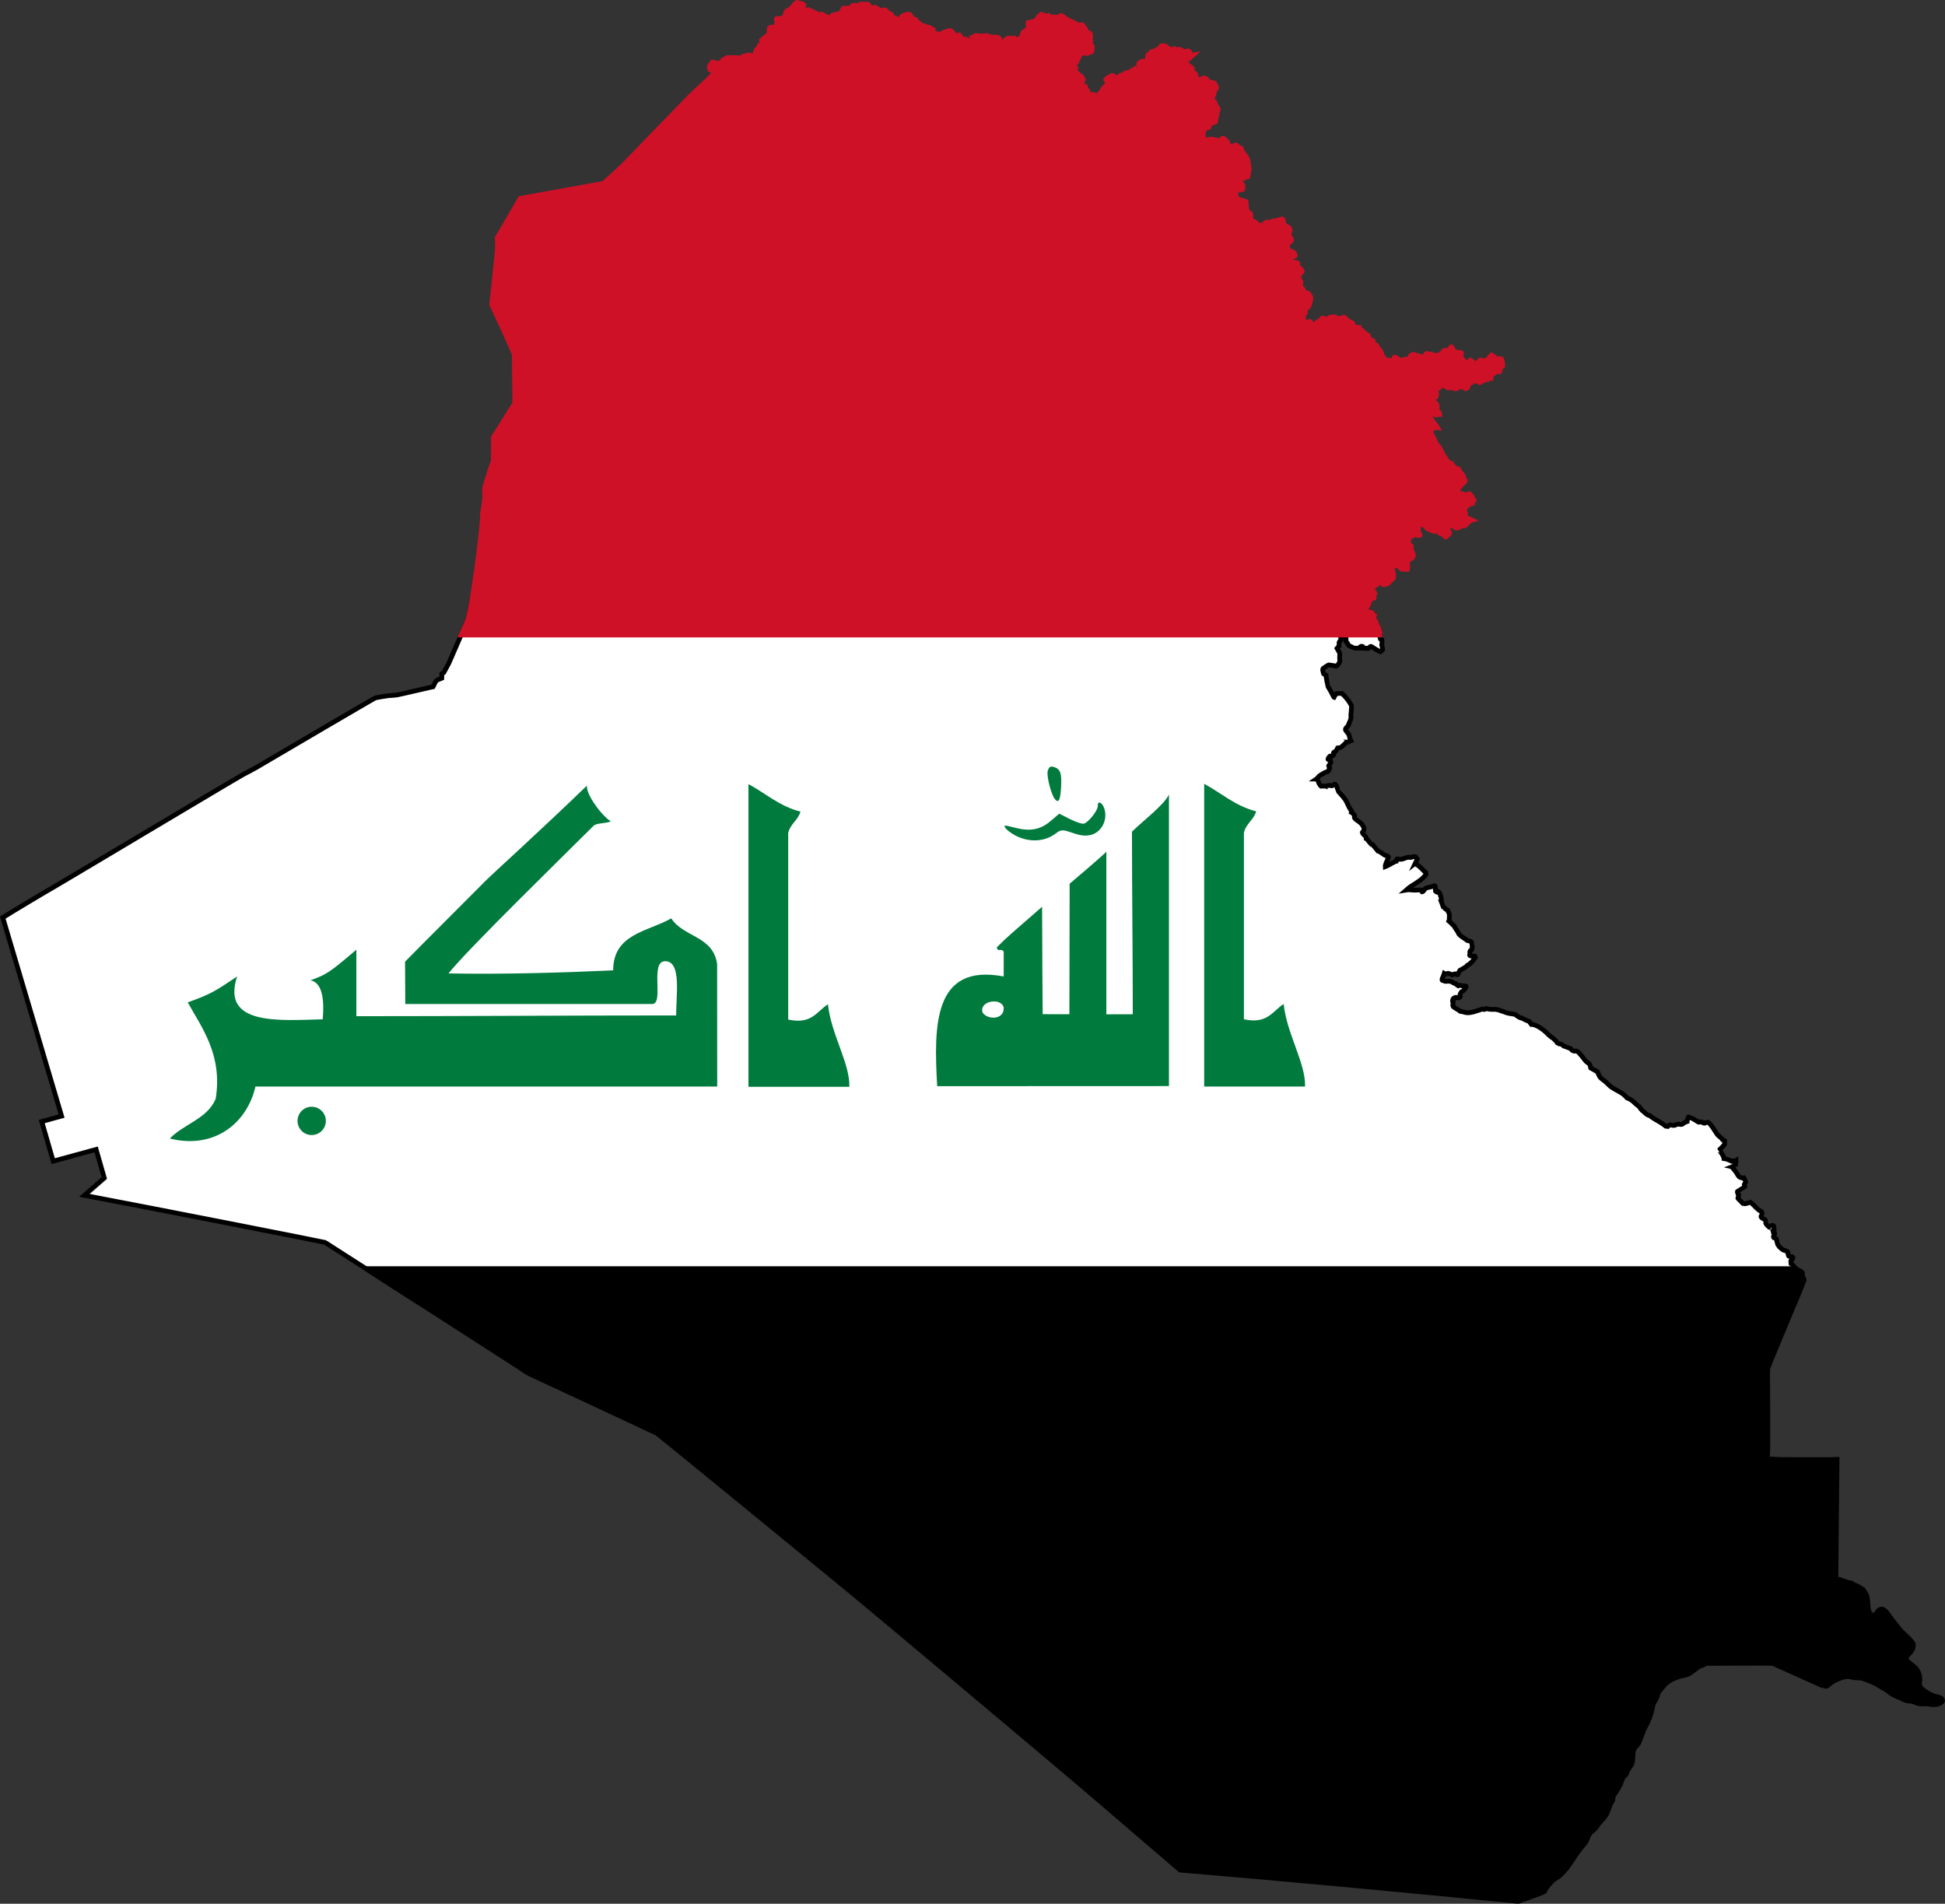
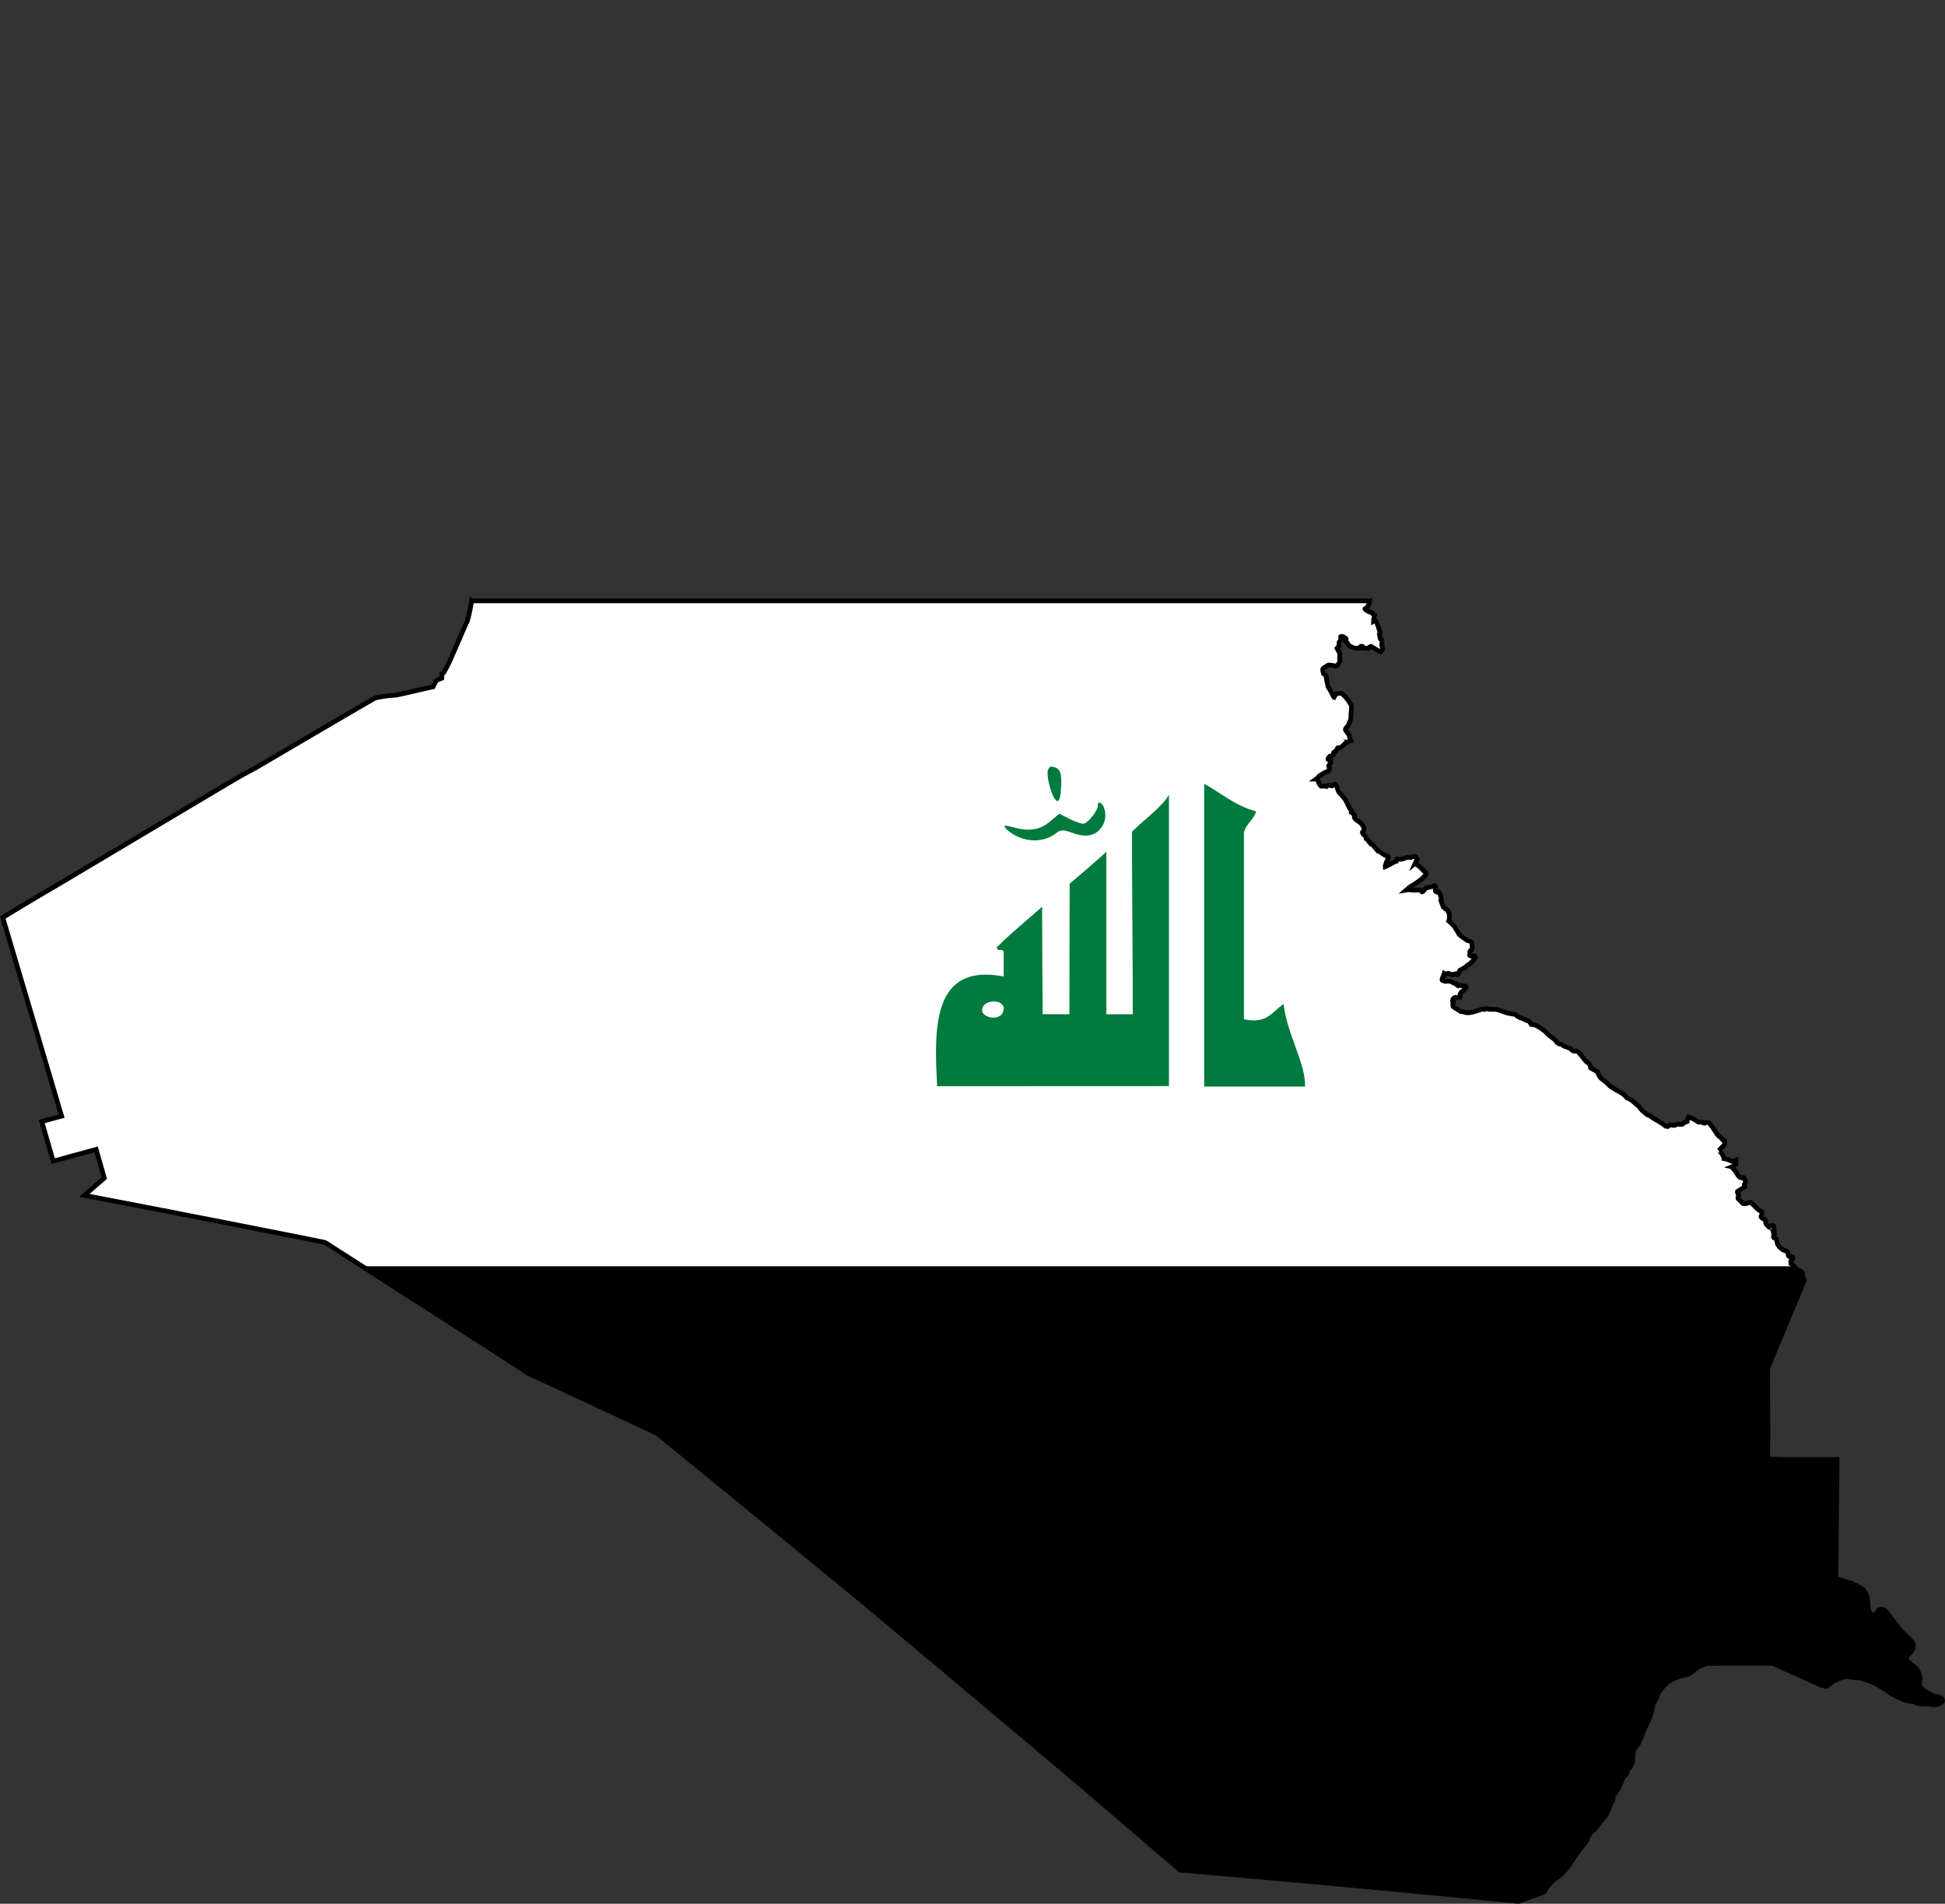
<svg xmlns="http://www.w3.org/2000/svg" xmlns:ns1="http://www.inkscape.org/namespaces/inkscape" xmlns:ns2="http://sodipodi.sourceforge.net/DTD/sodipodi-0.dtd" version="1.0" id="Layer_1" x="0px" y="0px" width="614.609" height="601.504" viewBox="79.461 52.641 614.609 601.504" enable-background="new 79.461 52.641 411 274" xml:space="preserve" ns1:version="0.91 r13725" ns2:docname="Flag_of_Iraq.svg">
  <rect x="79.461" y="52.641" width="614.609" height="601.504" fill="#333333" stroke="none" />
  <defs id="defs32" />
  <ns2:namedview pagecolor="#ffffff" bordercolor="#666666" borderopacity="1" objecttolerance="10" gridtolerance="10" guidetolerance="10" ns1:pageopacity="0" ns1:pageshadow="2" ns1:window-width="1366" ns1:window-height="716" id="namedview30" showgrid="false" ns1:zoom="0.70910507" ns1:cx="364.33585" ns1:cy="356.2438" ns1:window-x="-8" ns1:window-y="-8" ns1:window-maximized="1" ns1:current-layer="Layer_1" fit-margin-top="0" fit-margin-left="0" fit-margin-right="0" fit-margin-bottom="0" />
  <path style="fill:#ffffff;stroke:#000000;stroke-width:1.5;stroke-miterlimit:4;stroke-dasharray:none;stroke-opacity:1" d="m 228.517,242.487 c -0.647,3.67 -1.264,6.474 -1.715,7.061 -0.119,0.156 -5.114,11.828 -5.504,12.617 -0.507,1.024 -1.099,2.02 -1.643,3.025 l -0.568,0.303 c -0.005,0.471 -0.013,0.943 -0.029,1.414 -2.162,0.824 -1.731,0.767 -2.73,2.709 -2.663,0.569 -10.242,2.399 -11.377,2.584 -0.918,0.15 -1.867,0.15 -2.793,0.25 -0.983,0.106 -3.716,0.572 -4.055,0.686 -0.498,0.167 -28.523,16.635 -37.627,21.982 -0.918,0.539 -3.938,2.117 -4.229,2.266 -1.491,0.761 -59.166,35.211 -60.061,35.678 -1.175,0.613 -13.071,7.733 -15.846,9.49 l 18.586,62.725 -6.271,1.717 3.619,12.525 13.564,-3.713 2.584,9.037 -6.283,5.471 c 24.286,4.61 74.99,14.584 76.029,14.879 0.033,0.009 0.392,0.249 0.469,0.297 4.735,3.008 17.449,11.187 29.268,18.793 l 434.715,0 c 1.247,-3.021 2.323,-5.667 2.912,-7.234 l -0.611,-1.521 c 0.095,-0.239 -0.013,-0.516 0.006,-0.768 -0.136,-0.153 -0.526,-0.605 -0.787,-0.516 l -1.148,-0.721 c -0.041,-0.09 -1.354,-1.606 -1.586,-1.682 -0.212,-1.646 0.223,-0.41 0.625,-1.814 0.029,-0.426 -1.168,-0.355 -1.322,-0.471 -0.181,-0.135 -0.348,-1.402 -0.348,-1.402 0,-0.086 -1.018,-0.417 -1.248,-0.52 -0.227,0.05 -1.365,-1.022 -1.4,-1.059 -0.439,-0.758 -0.679,-0.888 -0.674,-0.906 0.035,-0.114 -0.187,-1.461 -0.293,-1.623 -0.027,-0.03 -0.523,-0.157 -0.609,-0.182 -0.105,-0.21 -0.39,-0.294 -0.256,-0.564 -0.052,-0.317 0.42,-0.488 0.352,-0.945 -0.1,-0.079 -0.761,-0.538 -0.746,-0.566 0.162,-0.311 0.676,-0.318 0.607,-0.449 -0.046,-0.087 -0.024,-1.182 -0.078,-1.283 -0.115,-0.215 -0.481,-0.166 -0.678,-0.234 -0.033,-0.011 -0.628,0.709 -0.723,0.629 -1.07,-0.896 -1.131,-1.239 -1.205,-1.352 -0.006,-0.008 0.066,-0.732 -0.021,-0.867 -0.35,-0.542 -1.15,-0.466 -1.445,-1.137 -0.091,-0.207 0.605,-0.953 0.164,-1.639 0,0 -0.818,-0.449 -0.91,-0.484 -0.103,-0.039 -1.201,-1.197 -1.357,-1.332 -0.395,-0.341 -0.803,-0.846 -1.223,-1.131 -0.976,0.176 -1.323,0.62 -2.297,0.4 -0.038,-0.074 -1.641,-1.492 -1.697,-1.635 -0.035,-0.31 0.556,-1.003 0.065,-1.354 -0.024,-0.158 -0.277,-0.692 -0.244,-0.768 0.153,-0.076 2.368,-1.506 2.375,-1.516 0.053,-0.103 -0.222,-0.601 -0.174,-0.844 0.007,-0.038 0.489,-0.527 0.459,-0.736 -0.015,-0.112 -0.592,-1.25 -0.592,-1.25 -1.959,0.151 -1.715,-1.07 -2.84,-2.307 -0.22,-0.243 -0.784,-1.05 -0.998,-1.109 0.252,-0.09 1.117,-0.846 1.303,-0.861 0.046,-0.144 -0.011,-0.978 -0.008,-1.186 -0.36,0.213 -0.925,0.021 -1.271,0.16 -0.11,-0.069 -1.983,-0.806 -2.475,-0.84 -0.086,-0.91 -1.426,-2.622 -1.617,-2.566 0,0 1.89,-1.754 1.869,-2.027 -0.128,-0.277 -0.039,-0.986 -0.039,-0.986 -0.205,-0.133 -0.419,-0.26 -0.648,-0.35 -0.382,-0.665 -1.238,-1.069 -1.658,-1.631 -0.536,-0.718 -2.13,-3.594 -2.971,-3.855 -0.236,-0.074 -0.797,0.118 -1.016,0.238 -0.038,-0.012 -0.405,-0.072 -0.436,-0.06 -0.368,-0.375 -0.608,-0.087 -0.83,-0.357 -0.245,-0.05 -0.491,0.239 -0.646,0.15 -0.543,-0.307 -2.191,-1.504 -2.76,-1.42 -0.127,-0.113 -0.286,-0.247 -0.467,-0.236 -0.093,0.218 -0.513,1.331 -0.488,1.443 -1.613,0.545 -1.094,1.177 -2.547,0.807 -0.132,0.036 -1.366,0.1 -1.373,0.434 -0.249,0.057 -1.066,-0.195 -1.42,-0.207 -0.114,-0.004 -0.687,0.469 -0.723,0.508 -0.22,-0.031 -0.443,-0.041 -0.662,-0.08 -1.083,-0.979 -2.622,-1.72 -3.855,-2.498 -0.288,-0.182 -1.096,-0.742 -1.145,-0.848 -1.03,-0.075 -1.725,-1.252 -2.473,-1.643 -0.09,-0.073 -0.729,-0.937 -0.967,-1.291 -1.566,-1.002 -1.656,-1.835 -3.699,-2.639 l -0.09,-0.037 c -1.151,-1.417 -2.21,-1.788 -3.711,-2.664 -1.508,-0.88 -1.448,-0.867 -2.629,-2.023 -1.567,-1.535 -2.143,-1.11 -2.928,-3.506 -0.729,-0.39 -1.413,-0.837 -2.143,-1.223 -0.045,-0.263 -0.301,-1.138 -0.488,-1.322 -0.311,-0.307 -0.803,-0.515 -1.08,-0.842 -0.484,-0.571 -2.22,-2.962 -2.857,-3.205 -1.021,0.104 -1.434,-0.026 -2.02,-0.82 -0.09,-0.03 -2,-0.671 -2.039,-0.701 -0.444,-0.346 -0.816,-0.81 -1.48,-0.742 -0.187,-0.132 -0.393,-0.245 -0.609,-0.32 -0.417,-0.685 -1.224,-1.437 -1.916,-1.842 0,0 -1.004,-0.78 -1.188,-1.023 -0.973,-1.091 -3.579,-3.048 -5.119,-2.965 -0.227,-0.313 -0.441,-0.637 -0.68,-0.941 -0.704,-0.19 -2.316,-1.061 -2.316,-1.061 -0.5,0.082 -1.74,-0.78 -2.09,-1.162 -1.87,-0.373 -1.961,-0.132 -3.955,-0.963 0,0 -0.778,-0.178 -0.992,-0.361 -0.415,-0.038 -0.85,-0.245 -1.203,-0.26 -1.043,-0.044 -1.864,0.101 -2.891,-0.26 -0.258,0.1 -0.532,0.169 -0.785,0.281 l -0.607,-0.121 c -1.445,0.465 -3.889,1.471 -5.314,1.082 -0.513,-0.14 -1.052,-0.326 -1.586,-0.361 -0.734,-0.578 -1.585,-0.934 -2.301,-1.504 -0.035,-0.055 -0.038,-0.142 -0.023,-0.203 -0.383,-0.622 0.53,-1.137 -0.143,-1.391 -0.086,-0.056 0.069,-1.225 0.604,-1.109 0.178,-0.544 1.264,0.157 1.623,-0.182 0.036,-0.034 0.214,-0.134 0.211,-0.256 -0.092,-0.31 -0.116,-0.751 -0.051,-0.84 0.043,-0.059 0.332,-0.596 0.359,-0.625 0.247,-0.263 0.432,-0.252 0.512,-0.305 0.025,-0.018 1.501,-1.371 0.869,-1.58 0,0 -0.602,0.009 -0.822,-0.018 -0.451,-0.054 -1.272,-0.392 -1.588,-0.076 -0.204,-0.089 -0.668,-0.598 -0.668,-0.598 -0.254,0.023 -1.549,-0.731 -1.611,-0.771 -0.124,-0.081 -1.096,-0.042 -1.211,-0.062 -0.974,0.188 -0.834,-0.306 -1.232,-0.154 -0.793,-0.118 0.027,-1.058 0.369,-2.285 0.129,0.079 0.258,0.175 0.4,0.23 1.055,-0.431 0.532,-0.344 1.775,0.023 0.611,0.553 0.678,-0.225 1.383,-0.145 0.15,0.018 0.745,0.484 0.727,0.207 -0.081,-0.15 0.626,-1.145 0.707,-1.34 0.15,-0.084 2.044,-1.044 2.336,-1.576 0,0 0.803,-0.369 0.859,-0.59 0.492,-0.19 1.948,-2.25 1.865,-2.279 -0.241,-0.109 -2.5,0.252 -1.959,-0.609 0.09,-0.041 -0.03,-0.658 -0.027,-0.713 0.161,-0.378 0.121,-0.566 0.559,-0.643 0.493,-0.659 4.8e-4,-2.13 0.031,-2.227 0.153,-0.484 -1.074,-0.691 -1.352,-0.762 -0.839,-0.686 -2.045,-1.234 -2.74,-2.141 -0.1,-0.542 -1.268,-1.891 -1.416,-2.465 -0.529,-0.279 -1.588,-1.659 -1.633,-1.682 0.043,-0.089 0.145,-0.307 0.065,-0.326 0.027,-1.289 0.236,-1.649 -0.412,-2.658 0.019,-0.079 0.005,-0.18 -0.025,-0.254 -0.347,-0.103 -0.481,-0.364 -0.775,-0.488 -0.048,-0.123 -0.501,-0.589 -0.68,-0.621 l -0.662,-1.762 c 0.184,-0.055 -0.011,-1.375 -0.139,-1.504 0.107,-0.41 -0.434,-0.818 -0.41,-1.209 -0.135,-0.168 -0.675,-0.719 -0.719,-0.225 -0.054,0.213 -0.488,-0.242 -0.562,-0.309 -0.064,-0.328 0.328,-2.339 -0.736,-1.457 -0.197,0.075 -1.889,0.341 -2.361,0.633 -0.088,0.185 -0.956,1.189 -1.082,1.164 -0.052,-0.011 -0.208,-0.481 -0.34,-0.641 -0.376,0.012 -1.23,0.019 -1.291,0.002 -0.581,0.128 -2.908,-0.181 -3.301,-0.104 1.934,-1.73 4.677,-2.667 6.184,-4.906 -0.014,-0.114 -0.145,-0.413 -0.15,-0.479 -0.063,-0.029 -2.798,-3.125 -3.4,-2.709 l 0.748,-1.602 c -0.077,-0.098 -0.542,-0.621 -0.537,-0.748 -0.153,-0.065 -1.132,-0.014 -1.406,0.242 -0.307,0.05 -0.625,-0.082 -0.908,-0.047 -1.378,0.173 -1.669,0.93 -3.475,0.52 l -0.139,0.053 c -0.077,0.186 -0.115,0.442 -0.156,0.643 -0.397,0.052 -2.958,1.599 -3.553,1.803 -0.024,-0.139 0.298,-1.119 0.34,-1.248 0.101,-0.312 0.763,-1.571 0.74,-1.898 -0.023,-0.319 -1.153,-0.439 -1.35,-0.631 -0.298,-0.291 -1.614,-1.197 -1.943,-1.213 -0.233,-0.333 -1.653,-1.857 -1.68,-2.055 -0.055,-0.069 -0.416,-0.133 -0.498,-0.107 -0.239,-0.21 -1.309,-1.706 -1.551,-1.803 0.015,-0.753 -1.172,-1.413 -1.236,-1.824 0.117,-0.117 0.631,-1.058 0.574,-1.262 -0.67,-2.401 -2.82,-2.476 -3.098,-3.611 0.033,-0.199 0.088,-0.405 0.092,-0.607 -0.236,-0.264 -0.75,-0.872 -1.053,-0.99 0,0 0.029,-0.418 0.037,-0.514 -0.922,-0.993 -1.262,-2.601 -2.082,-3.678 -0.13,-0.17 -1.304,-1.643 -1.404,-1.697 -0.034,-0.054 -0.312,-0.336 -0.488,-0.422 -0.063,-0.03 -0.334,-1.019 -0.535,-1.426 -0.005,-0.295 -0.629,-1.579 -0.914,-1.035 -0.333,0.149 -0.882,0.694 -1.111,0.295 -0.179,-0.064 -1.34,0.053 -1.41,0.244 -0.216,-0.096 -1.559,-0.003 -1.672,-0.004 -0.232,-0.193 -0.648,-0.882 -0.705,-0.998 0.033,-0.315 -0.437,-1.192 -0.811,-1.203 0.23,-0.155 0.831,-0.867 0.9,-0.963 0.136,-0.19 1.656,-1.028 1.961,-1.211 0.183,-0.11 0.745,-0.133 0.891,-0.283 -0.019,-0.123 0.557,-1.057 0.557,-1.057 0.032,-0.049 -0.461,-0.634 -0.361,-0.74 0.089,-0.097 0.613,-0.863 0.613,-0.863 -0.019,-0.092 0.011,-0.286 -0.039,-0.832 -0.016,-0.177 -0.813,-0.094 -0.801,-0.4 0.005,-0.141 0.441,-0.849 0.453,-0.857 0.214,-0.154 0.608,-0.168 0.689,-0.021 0.082,0.023 0.682,-0.466 0.707,-0.51 0.086,-0.147 -0.152,-0.41 -0.152,-0.41 0.055,-0.606 0.703,-0.554 0.822,-0.691 0.08,-0.092 0.465,-0.986 0.486,-1.02 0,0 0.963,-0.062 1.193,-0.283 0.054,-0.051 1.691,-1.505 1.654,-1.594 l 0.51,0.016 c 0.242,-0.192 0.541,-0.368 0.838,-0.459 -0.342,-0.621 -0.473,-1.913 -0.697,-2.078 -1.139,-1.594 -1.48,-1.259 -0.065,-2.73 0.18,-0.904 0.92,-1.763 0.822,-2.656 -0.113,-1.026 0.417,-3.217 0.059,-3.836 -0.822,-1.42 -1.704,-2.577 -2.965,-3.662 -0.072,-0.015 -1.485,0.12 -1.67,0.037 -0.119,-0.054 -0.637,1 -0.764,1.223 -0.085,-0.03 -0.206,-0.322 -0.244,-0.4 -0.519,-1.076 -1.037,-2.024 -1.689,-3.023 -0.065,-0.101 -0.608,-3.119 -0.627,-3.574 0,0 -0.541,-0.332 -0.734,-0.439 0,0 -0.37,-1.141 -0.262,-1.502 0.119,-0.096 0.167,-0.299 0.299,-0.355 0.169,-0.018 1.36,-0.903 1.508,-0.936 0,0 1.97,0.218 2.41,0.395 0.515,-0.139 1.474,-1.655 1.121,-1.973 -0.067,-0.428 0.091,-2.041 -0.025,-2.227 l -0.834,-1.469 c 0.107,-0.152 0.713,-0.717 0.713,-0.717 0.017,-0.296 -0.104,-0.938 -0.021,-1.184 0.08,-0.238 0.562,-0.593 0.549,-1.018 -0.003,-0.115 -0.149,-0.678 -0.148,-0.684 0.006,-0.038 0.341,-0.134 0.385,-0.139 0.43,-0.046 1.242,0.589 1.363,0.637 0.235,0.092 -0.183,0.781 -0.133,0.9 0.07,0.167 0.454,0.373 0.559,0.475 0.14,0.136 0.251,0.675 0.379,0.793 0.217,0.2 1.83,0.883 1.875,0.881 0.038,-0.002 1.184,0.094 1.354,0.086 -0.036,-0.057 0.654,-0.582 0.654,-0.582 0.09,-0.192 0.325,0.026 0.439,-0.018 0.293,-0.114 0.334,0.476 0.469,0.537 0,0 1.446,-0.005 1.541,0.016 0.057,-0.058 0.597,-0.632 0.797,-0.566 0.144,0.047 1.415,0.879 1.576,0.971 0.143,0.081 1.245,0.707 1.426,0.717 0.108,0.006 0.598,-0.654 0.664,-0.719 0.024,-0.159 -0.281,-1.422 -0.281,-1.422 0.07,-0.158 0.118,-1.497 0.025,-1.654 -0.105,-0.179 -0.447,-0.152 -0.49,-0.236 -0.019,-0.039 -0.239,-1.393 -0.299,-1.641 0.057,-0.117 0.153,-0.13 0.248,-0.203 0.084,-0.186 -1.191,-3.782 -1.23,-3.807 -0.109,-0.07 -0.733,-0.02 -0.879,0.061 -0.007,-0.72 0.382,-1.755 0.389,-1.824 -0.504,-0.417 -0.462,-0.124 -0.75,-0.842 -0.377,-0.176 -0.575,-0.369 -0.984,-0.275 -0.219,-0.097 -1.321,-0.766 -1.383,-0.951 -0.011,-0.031 0.452,-0.371 0.533,-0.373 0.275,-0.159 0.955,-1.483 1.012,-1.824 -0.076,-0.135 -0.076,-0.253 -0.049,-0.363 l -283.713,0 z" id="rect7_1_" ns1:connector-curvature="0" />
-   <path style="fill:#ce1126;fill-opacity:1;stroke:#ce1126;stroke-width:1.5;stroke-miterlimit:4;stroke-dasharray:none;stroke-opacity:1" d="m 331.4,53.391 c -0.104,-0.017 -0.206,-3.13e-4 -0.295,0.092 -0.377,0.392 -0.596,0.509 -0.66,0.617 -0.338,0.576 -1.051,1.176 -1.516,1.676 -0.696,-0.119 -1.128,0.819 -1.229,0.816 -0.151,0.32 0.178,1.11 0.139,1.215 -0.024,0.062 -1.248,0.187 -1.475,0.816 -0.109,-0.055 -0.81,-0.086 -0.914,-0.092 -0.294,-0.017 -0.77,-0.268 -0.646,0.285 l 0.162,0.732 c 0.156,0.086 -0.466,2.037 -0.865,1.77 -0.066,-0.045 -0.998,-0.227 -1.074,-0.041 -0.033,0.081 -0.507,0.097 -0.477,0.365 0.095,0.101 -0.042,0.546 -0.098,0.709 -0.055,0.163 0.29,0.604 0.252,0.799 -0.021,0.109 -0.936,0.804 -1.088,0.936 -0.145,0.125 -1.491,1.202 -1.557,1.273 -0.141,0.155 0.399,0.529 0.348,0.727 -0.055,0.21 -0.606,0.742 -0.883,0.836 -0.233,0.525 -1.201,1.701 -1.201,1.701 -0.081,0.177 -0.195,0.752 -0.25,0.963 -0.072,0.273 0.159,0.614 -0.076,0.842 -0.375,0.366 -1.194,-0.376 -1.607,-0.424 -0.512,-0.059 -2.804,0.684 -2.91,0.787 0.013,0.202 -0.295,0.273 -0.455,0.289 0,0 -0.772,-0.282 -1.047,-0.293 -0.181,-0.007 -2.42,0.142 -2.646,0.053 l -1.383,0.715 c -0.109,0.234 -0.24,0.456 -0.385,0.67 -0.409,0.108 -1.283,0.533 -1.658,0.482 -0.114,-0.015 -0.321,-0.209 -0.438,-0.268 -0.197,-0.1 -0.771,-0.131 -1.021,-0.174 -0.06,0.055 -0.75,1.184 -0.852,1.342 -0.025,0.039 0.125,0.919 0.25,1.094 0.275,0.386 2.022,0.194 1.059,1.266 -2.291,2.549 -5.129,4.835 -7.561,7.299 -3.454,3.498 -20.695,21.344 -20.695,21.344 -0.876,0.911 -5.087,4.775 -6.266,5.779 -0.179,0.153 -0.235,0.192 -0.463,0.232 -1.571,0.281 -21.213,3.821 -26.09,4.709 -0.325,0.533 -6.088,10.571 -7.23,12.396 0,1.119 0.07,2.267 0.039,3.381 -0.033,1.166 -1.323,13.102 -1.803,17.715 0.671,1.338 6.618,14.337 7.086,15.674 0.008,0.022 0.084,4.822 0.107,7.113 0.029,2.814 0.133,5.641 0.096,8.453 -0.747,1.047 -6.626,10.721 -6.748,10.84 0,0 -0.012,5.015 -0.035,7.424 0,0 -0.767,2.031 -0.891,2.43 -0.207,0.67 -1.912,5.863 -1.9,6.463 0.019,0.978 0.128,2.053 0.055,3.021 -0.113,1.502 -0.466,3.04 -0.674,4.537 -0.007,0.051 -0.003,0.098 0,0.148 0.187,3.301 -3.518,32.523 -5.129,34.621 -0.037,0.048 -0.948,2.16 -1.633,3.738 l 290.227,0 c -0.028,-0.155 -0.058,-0.337 -0.072,-0.396 0.057,-0.117 0.153,-0.13 0.248,-0.203 0.084,-0.186 -1.191,-3.782 -1.23,-3.807 -0.109,-0.07 -0.733,-0.02 -0.879,0.061 -0.007,-0.72 0.382,-1.755 0.389,-1.824 -0.504,-0.417 -0.462,-0.124 -0.75,-0.842 -0.377,-0.176 -0.575,-0.369 -0.984,-0.275 -0.219,-0.097 -1.321,-0.766 -1.383,-0.951 -0.011,-0.031 0.452,-0.371 0.533,-0.373 0.275,-0.159 0.955,-1.483 1.012,-1.824 -0.432,-0.76 1.073,-1.121 1.393,-1.281 0.09,-0.308 -0.364,-0.74 -0.363,-0.846 0.217,-0.129 0.582,-0.311 0.66,-0.518 -0.04,-0.086 -0.689,-1.343 -0.994,-1.643 -0.033,-0.524 1.167,-0.986 1.465,-1.123 0.253,-0.116 1.53,-1.203 1.654,-1.381 -0.099,0.316 0.547,1.256 0.574,1.361 0.134,0.015 1.63,-0.475 1.736,-0.656 0.28,-0.483 0.778,-1.143 1.312,-1.367 0.308,-1.292 -0.064,-2.463 -0.574,-3.605 l 0.025,-0.09 c 0.09,-0.089 0.581,-0.34 0.68,-0.32 0.339,-0.063 1.421,0.084 1.504,0.092 0.192,0.197 0.724,0.822 0.91,0.939 0.166,-0.039 1.536,0.251 1.828,0.18 0.002,-0.081 0.225,-0.775 0.225,-0.775 -0.027,-0.31 -0.105,-1.346 -0.06,-1.486 0.068,-0.1 0.209,-0.502 0.236,-0.564 0.025,-0.056 1.121,-0.859 1.121,-0.859 0.337,0.057 0.506,-0.872 0.5,-0.902 -0.047,-0.239 -0.646,-1.641 -0.646,-1.641 -0.007,-0.067 -0.21,-0.933 -0.094,-1.238 -0.075,-0.086 -0.646,-0.588 -0.711,-0.596 -0.041,-0.073 -1.4e-4,-1.857 0.006,-1.875 0.04,-0.111 1.517,-0.883 1.602,-1.016 0.232,-0.076 1.613,0.242 1.875,0.154 0.148,-0.049 -0.52,-1.034 -0.492,-1.191 0.067,-0.372 -0.036,-2.496 -0.025,-2.512 0.283,0.073 1.161,0.385 1.504,0.387 0.513,0.168 1.357,1.148 1.418,1.252 0.202,0.135 2.053,0.777 2.053,0.777 0.065,-0.22 0.031,-0.414 0.203,-0.605 0.402,-0.257 0.727,0.009 0.811,0.379 0.095,0.186 1.083,1.131 1.361,1.145 0.624,-0.264 1.007,0.823 1.205,0.91 0.096,0.022 0.59,-0.377 0.59,-0.377 0.77,-0.609 0.768,-1.071 0.752,-1.148 -0.178,-0.124 -0.459,-0.63 -0.457,-0.74 0.012,-0.79 -0.42,-0.752 0.375,-1.152 0.28,-0.141 0.6,-0.283 0.939,-0.27 0,0 1.354,1.002 1.43,0.986 0.033,-0.006 1.345,-0.742 1.586,-0.857 0.308,-0.147 0.705,0.087 1,-0.016 0.043,-0.015 1.088,-1.161 1.318,-1.291 0.132,-0.301 0.811,-0.502 0.811,-0.502 -0.32,-0.14 -2.179,-0.99 -2.285,-1.271 -0.178,-0.471 0.628,-0.586 0.25,-0.898 -0.005,-0.327 -0.211,-0.936 -0.266,-1.016 0.074,-0.829 1.135,-1.657 1.875,-1.959 0.15,-0.061 0.588,0.013 0.633,-0.025 0.136,-0.117 0.375,-1.228 0.414,-1.227 l -0.795,-1.381 c -0.663,-0.671 -0.466,-0.756 -1.117,-0.297 -0.114,0.08 -0.537,0.192 -0.633,0.15 -0.739,-0.321 -0.984,-0.59 -1.893,-0.391 -0.07,-0.047 -1.238,-0.887 -1.297,-0.9 -0.068,-0.219 0.681,-0.362 0.82,-0.484 0.361,-0.956 2.277,-2.544 2.254,-2.684 -0.041,-0.248 -0.433,-0.933 -0.465,-1.08 -0.192,-0.894 -0.812,-1.432 -1.439,-2.039 -0.448,-0.038 0.363,-0.441 -0.432,-0.773 -0.119,-0.05 -0.253,0.021 -0.375,-0.018 -0.175,-0.055 -1.379,-0.892 -1.43,-1.102 0.288,-0.688 -0.855,-0.592 -1.236,-0.879 -0.021,-0.087 -1.529,-2.239 -1.604,-2.377 -0.149,-0.275 -1.135,-2.194 -1.271,-2.453 -0.232,-0.442 -0.6,-0.516 -0.836,-0.859 -0.192,-0.278 -0.561,-1.43 -0.68,-1.652 -0.329,-0.615 -0.932,-1.318 -1.051,-2.035 0.081,-0.564 0.157,-0.8 0.299,-1.354 0.188,0.091 1.475,-0.341 1.758,-0.287 -0.163,-0.306 -1.377,-1.723 -1.377,-1.723 0,-0.101 -0.802,-1.317 -0.871,-1.32 -0.144,-0.136 -0.702,-1.758 -0.541,-1.773 0.483,-0.117 1.043,0.51 1.307,0.615 0.186,0.074 1.1,0.275 1.1,0.275 0.185,-0.121 1.033,-0.184 1.033,-0.184 l -0.068,-0.461 c -0.053,-0.105 -0.907,-1.171 -0.957,-1.318 0.347,-0.719 0.409,-0.864 -0.016,-1.576 -0.027,-0.147 -0.56,-0.609 -1.188,-0.881 -0.037,-0.19 0.003,-0.318 0.061,-0.428 0.173,-0.05 0.924,-1.065 1.082,-1.021 0.423,-1.404 -0.255,-1.129 -0.279,-1.543 0.39,-0.786 1.024,-1.011 1.199,-1.152 0.074,-0.027 0.312,-0.721 0.564,-0.955 0.113,-0.021 0.382,-0.122 0.518,-0.098 0.784,0.943 0.409,0.241 1.1,0.402 0.188,0.236 0.192,0.539 0.486,0.682 0.192,-0.021 1.23,-0.121 1.266,-0.086 0.633,0.068 0.199,-0.231 0.605,0.303 0.736,0.191 1.218,-0.087 1.682,-0.449 1.242,-0.199 0.633,-0.323 1.82,0.189 0.043,0.114 0.18,0.157 0.244,0.258 0.464,0.264 0.91,-0.717 0.955,-0.816 0.201,-0.441 -0.018,-1.109 0.955,-1.039 0.587,-0.672 0.806,-0.567 1.648,-0.557 0.3,0.276 1.021,0.287 1.086,0.514 0.07,-0.006 1.73,-1.322 2.404,-0.98 0.5,-0.169 0.481,-0.45 1.062,-0.402 0.031,-0.423 -0.08,-0.464 -0.297,-0.801 0.191,-0.078 1.112,-0.515 1.186,-0.607 0.308,-0.934 -0.104,-0.355 0.635,-0.672 0.16,0.021 1.061,0.09 1.246,-0.023 0.087,-0.053 0.232,-1.112 0.248,-1.221 0.017,-0.114 0.576,-0.433 0.691,-0.521 0.057,-0.043 -0.079,-1.963 -0.43,-2.314 -0.252,-0.054 -1.504,-0.087 -1.625,-0.029 -0.166,-0.124 -1.241,-1.218 -1.311,-1.223 -0.447,-0.027 -1.15,1.272 -1.512,1.604 -0.038,0.035 -1.28,0.401 -1.395,0.381 -0.158,-0.028 -0.461,-0.445 -0.684,-0.377 -0.632,0.194 -1.077,1.183 -1.529,1.377 -0.089,0.038 -1.219,-1.022 -1.465,-1.078 -0.73,-0.996 -0.347,1.44 -1.967,0.32 -0.473,-0.327 -1.338,-1.557 -1.385,-2.105 -0.027,-0.312 0.434,-0.54 0.271,-0.762 -0.048,-0.066 -2.198,-0.295 -2.314,-0.311 -0.355,-0.089 -0.334,-1.708 -1.002,-1.535 -0.131,0.034 -0.296,0.677 -0.338,0.725 -0.021,0.024 -1.736,0.342 -1.943,0.488 -0.336,0.237 -0.299,0.525 -0.344,0.572 -0.044,0.046 -1.047,0.602 -1.219,0.762 -0.036,0.033 -1.395,0.242 -1.588,-0.031 -0.229,-0.002 -0.841,-0.32 -0.959,-0.297 -0.149,0.03 -0.383,0.45 -0.588,0.367 -0.229,-0.092 -0.298,-0.612 -0.666,-0.561 -0.974,0.455 -0.084,1.536 -0.961,1.391 -0.151,-0.211 -2.93,-1.016 -3.381,-1.096 -0.086,0.028 -0.872,0.41 -0.898,0.564 -0.059,0.338 -0.111,1.275 -0.088,1.344 -0.102,0.036 -0.215,0.083 -0.32,0.055 -0.524,-1.042 -2.637,0.158 -2.676,0.164 -0.11,0.018 -0.303,-0.399 -0.418,-0.475 -0.468,-0.306 -0.94,-0.619 -1.482,-0.773 -0.058,0.002 -0.21,0.783 -0.172,0.869 -0.179,0.019 -0.444,0.52 -0.4,0.219 l -1.203,-0.119 c -0.08,0.269 -0.31,0.888 -0.488,1.082 -0.171,-0.121 -0.485,-0.617 -0.576,-0.725 -0.112,-0.579 -0.387,-0.773 -0.561,-1.289 0,0 -0.433,-0.266 -0.518,-0.291 0,0 -0.088,-0.644 -0.053,-0.689 -0.047,-0.193 -0.602,-1.837 -1.307,-1.533 -0.055,-0.04 -0.286,-0.608 -0.051,-0.893 -0.063,-0.166 -1.129,-0.924 -1.273,-0.871 -0.164,-0.211 -0.026,-0.752 -0.07,-0.857 -0.353,-0.432 -0.837,-0.017 -0.965,-0.115 -0.192,-0.398 -0.653,-1.425 -0.666,-1.625 -0.052,-0.033 -1.638,-0.961 -1.836,-1.541 -0.266,-0.254 -1.295,-0.185 -1.078,-1.01 0,0 -1.086,-0.097 -1.141,-0.076 -0.141,-5.3e-4 -0.578,-0.439 -0.656,-0.568 0.083,-0.209 -0.222,-0.701 -0.252,-0.764 -0.073,-0.151 -0.98,-0.244 -0.945,-0.371 -0.125,-0.248 -0.821,-0.576 -0.879,-0.645 -0.014,-0.098 -0.667,-0.772 -0.723,-0.801 -0.121,-0.063 -1.111,0.4 -1.533,0.457 -0.065,0.121 -1.01,-0.159 -1.117,-0.223 -0.133,-0.08 -0.058,-0.224 -0.141,-0.275 -0.198,-0.098 -1.608,-0.029 -1.705,0.018 -0.428,0.207 -1.173,0.878 -1.41,0.877 -0.103,-5.3e-4 -0.908,-0.739 -1.008,-0.686 -0.463,0.25 -0.353,0.634 -0.76,1.027 -0.404,0.39 -0.497,-0.066 -0.969,0.369 -0.049,0.045 -0.048,0.569 -0.221,0.701 0,0 -0.888,0.139 -0.902,0.137 0,0 -0.785,-0.818 -1.252,-1.074 -0.071,-0.039 -1.468,0.877 -1.625,0.195 -0.059,-0.259 -0.333,-1.089 -0.342,-1.18 -0.004,-0.04 0.215,-0.332 -0.047,-0.461 -0.193,-0.373 0.604,-0.929 0.68,-1.242 0.097,-0.396 -0.261,-0.405 0.031,-0.904 0.111,-0.189 0.942,-1.034 1.148,-1.283 0.083,-0.1 0.619,-2.17 0.617,-2.348 0.003,-0.325 -0.639,-1.492 -0.672,-1.525 -0.153,-0.159 -1.095,-0.349 -1.232,-0.273 -0.126,-0.144 -0.582,-1.011 -0.629,-1.217 -0.018,-0.077 -0.577,-0.509 -0.85,-1.168 -0.27,-0.652 0.311,-0.791 0.23,-0.986 -0.228,-0.556 -0.66,-0.817 -0.619,-1.375 0.081,-0.1 -0.458,-0.71 -0.318,-0.797 0.536,-0.201 1.348,-1.188 1.348,-1.188 0.005,-0.021 -0.489,-0.948 -0.561,-1 -0.194,-0.141 -0.403,-0.013 -0.893,-0.598 -0.11,-0.132 -0.065,-0.77 0.084,-0.998 -0.024,-0.101 -1.999,-0.479 -2.111,-0.436 -0.311,-0.248 -0.792,-0.346 -1.014,-0.695 0.384,-0.207 1.936,-1.038 2.174,-1.184 0,0 0.151,-0.425 0.117,-0.469 -0.109,-0.144 -0.675,-0.742 -0.779,-0.797 -0.086,-0.045 -1.156,-0.254 -1.809,-1.176 0,0 0.271,-1.363 0.357,-1.498 0.039,-0.062 0.996,-0.841 1.02,-0.982 0.09,-0.523 -0.418,-0.85 -0.473,-1.055 -0.054,-0.202 -0.522,-1.318 -0.451,-1.514 0.084,-0.23 0.414,0.085 0.486,-0.371 0.048,-0.302 -0.266,-1.016 -0.295,-1.051 -0.112,-0.133 -1.271,-0.623 -1.271,-0.623 -0.149,-0.156 -0.453,-1.055 -0.627,-1.201 -0.039,-0.403 0.149,-0.547 -0.229,-0.951 -0.236,-0.106 -1.593,0.447 -1.775,0.502 -0.499,0.15 -1.015,0.031 -1.537,0.266 -0.132,0.059 -0.23,0.177 -0.375,0.203 -0.502,0.09 -1.116,-0.059 -1.623,0.158 0.025,0.099 0.091,0.668 -0.104,0.771 -0.283,0.15 -2.038,0.013 -2.158,0.002 -0.403,-0.037 -0.851,-1.131 -1.871,-1.248 -1.211,-1.205 -0.108,-1.556 -0.729,-2.398 -0.268,-0.363 -0.717,-0.331 -0.924,-0.674 -0.093,-0.153 -0.361,-2.098 -0.459,-2.539 -0.025,-0.116 0.175,-0.495 0.129,-0.514 -0.018,-0.007 -1.698,-0.509 -1.789,-0.531 -0.72,-0.179 -1.04,-0.375 -1.344,-1.076 -0.448,-1.033 -0.173,-1.391 -0.102,-1.525 0.032,-0.059 0.487,-0.424 0.695,-0.521 0.077,-0.037 1.251,-0.051 1.375,-0.229 0.046,-0.065 0.189,-1.093 0.053,-1.391 -0.155,-0.337 -1.203,-1.201 -0.6,-1.834 0.073,-0.077 2.198,-0.645 2.217,-0.666 0.08,-0.083 0.146,-1.757 0.412,-2.15 -0.01,-0.452 -0.235,-2.946 -0.699,-3.891 -0.167,-0.341 -1.153,-1.552 -1.188,-1.736 -0.015,-0.081 -0.405,-0.165 -0.551,-0.521 -0.069,-0.168 0.127,-0.585 0,-0.734 -0.225,-0.084 -1.262,-0.633 -1.268,-0.709 -0.271,-0.402 -0.776,-0.649 -1.031,-0.057 -0.287,0.183 -1.033,0.121 -1.385,0.131 -0.415,-0.291 -0.697,-1.593 -1.004,-1.752 -0.351,0.019 -0.748,-0.887 -1.17,-0.869 -0.279,0.011 -0.648,0.653 -1.205,0.76 -0.473,-0.095 -1.15,-0.145 -1.582,-0.285 -0.149,-0.227 -1.518,-0.154 -1.781,-0.059 -0.33,0.119 -0.318,0.456 -0.406,0.523 -0.126,-0.007 -0.236,-0.113 -0.303,-0.213 -1.18,-0.314 -1.239,-2.673 -0.49,-3.475 0.671,-0.719 1.076,-0.472 1.277,-0.648 -0.108,-0.29 0.343,-0.941 0.543,-1.031 0.098,-0.241 1.323,-0.637 1.629,-0.748 0.116,-0.611 -0.06,-1.229 0.316,-1.668 0.024,-0.339 0.413,-2.368 0.453,-2.445 0,0 -0.591,-0.86 -0.771,-1.186 -0.144,-0.262 -0.008,-0.78 -0.332,-1.033 -0.115,-0.09 -0.335,0.009 -0.6,-0.201 -0.011,-0.122 -0.162,-0.335 -0.225,-0.459 0.106,-0.681 0.736,-1.699 0.842,-2.775 0.02,-0.202 0.417,-0.703 0.52,-0.768 0.003,-0.136 0.136,-0.26 0.105,-0.393 -0.001,-0.006 -0.691,-1.146 -0.652,-1.326 -0.184,-0.133 -1.611,-0.289 -1.719,-0.305 -0.226,-0.161 -0.629,-0.7 -0.631,-0.809 -0.088,-0.239 -0.757,-0.455 -1,-0.473 -0.522,0.187 -1.002,0.42 -1.494,0.691 -0.233,-0.047 -0.764,-0.428 -0.764,-0.428 -0.052,-0.116 -0.16,-0.979 -0.285,-1.094 0.14,-0.576 -1.072,-1.074 -1.484,-1.164 -0.173,-0.493 0.077,-0.674 0.393,-0.98 0.06,-0.178 -1.816,-1.421 -1.957,-1.527 -1.078,-0.813 0.72,-1.281 0.746,-1.355 0.028,-0.077 1.071,-1.136 1.334,-1.369 -0.172,0.031 -0.632,-0.123 -0.809,-0.186 -0.352,-0.471 0.214,-0.811 -0.652,-1.094 -0.062,-0.02 -0.193,-0.095 -0.256,-0.07 -0.096,0.037 -0.383,0.597 -0.363,0.316 -0.394,-0.043 -1.124,-0.068 -1.359,-0.439 -0.267,-0.089 -0.616,-0.334 -0.873,-0.367 -0.269,-0.035 -0.966,0.207 -1.096,0.252 l -0.377,-0.41 c -0.112,0.023 -0.537,0.146 -0.537,0.146 -0.048,0.093 -0.103,0.184 -0.174,0.262 -0.2,-0.006 -1.67,-0.836 -1.787,-0.84 -0.074,-0.083 -0.338,-0.459 -0.338,-0.459 -0.151,-0.081 -1.747,-0.19 -1.625,0.297 0.015,0.061 -0.123,0.402 -0.123,0.402 -0.16,0.129 -0.677,0.214 -1.135,0.596 -0.213,0.178 -1.364,0.574 -1.656,0.629 -0.129,0.252 -0.783,0.76 -1.035,0.953 -0.02,0.099 -0.226,0.515 -0.065,0.566 0.065,0.466 -0.279,1.216 -0.428,1.266 -0.086,0.029 -0.517,0.253 -0.547,0.244 -0.15,-0.046 -0.32,-0.145 -0.48,-0.137 -0.15,-0.132 -1.402,0.612 -1.334,0.779 0.038,0.093 0.066,0.386 0.215,0.516 0.028,0.024 -0.558,0.556 -0.643,0.615 -0.083,0.059 -2.507,1.536 -2.625,1.621 -0.132,-0.004 -0.815,0.087 -1.041,0.15 -0.505,0.599 -1.654,0.731 -1.756,0.803 -0.041,0.029 -0.207,0.326 -0.291,0.41 -0.013,0.171 -1.632,0.401 -1.465,0.16 -0.053,-0.101 -0.123,-0.209 -0.25,-0.215 -0.497,-0.683 -1.16,-0.06 -1.279,0.006 -0.434,0.242 -1.496,0.848 -1.289,1.064 0.088,0.091 0.782,0.666 1.02,0.941 0.294,0.341 0.137,0.281 -0.186,0.396 -0.2,0.072 -0.395,0.158 -0.604,0.205 -0.405,0.491 -0.89,0.92 -1.271,1.43 -0.233,0.311 -0.026,0.495 -0.096,0.789 -0.273,-0.121 -0.997,0.602 -1.215,0.906 -0.06,0.085 0.219,0.554 0.133,0.742 0,0 -0.115,0.159 -0.164,0.193 -0.114,-0.089 -0.911,-0.713 -1.191,-0.822 -0.138,-0.251 -1.152,-0.112 -1.447,-0.145 0,0 -0.883,-0.442 -0.994,-0.451 -0.104,-0.287 0.254,-0.414 0.32,-0.645 -0.079,-0.115 -0.81,-1.049 -0.832,-1.352 0,0 -0.339,0.019 -0.461,-0.021 -0.109,-0.155 -0.679,-1.404 -0.766,-1.645 0.294,-0.29 0.405,-0.011 0.654,-0.586 -0.107,-0.27 -0.562,-1.04 -0.621,-1.098 -0.502,-0.002 -1.76,-1.401 -1.793,-1.439 -0.175,-0.21 -0.176,-0.864 -0.043,-1.105 -0.101,-0.045 -0.562,-0.278 -0.621,-0.336 -0.176,-0.175 -0.031,-0.78 0.125,-0.928 0.184,-0.174 0.484,-0.187 0.666,-0.41 0.176,-0.216 0.354,-0.573 0.428,-0.842 0.026,-0.095 1.034,-2.148 1.188,-2.324 0.099,0 0.632,-0.048 0.748,-0.045 1.015,0.664 2.064,-0.28 2.562,-0.332 0.176,-0.25 0.138,-1.294 0.156,-1.361 0.19,-0.675 -0.697,-0.945 -0.848,-1.027 0.011,-0.148 -0.053,-0.288 -0.066,-0.434 0.127,-0.226 0.604,-0.447 0.42,-0.764 -0.038,-0.065 -0.061,-1.729 -0.061,-1.729 -0.043,-0.238 -0.029,-0.331 -0.213,-0.514 -0.265,-0.053 -0.944,-0.275 -1.029,-0.344 0.135,-0.293 -0.535,-1.25 -0.535,-1.25 0,0 -0.793,-0.949 -0.822,-1.061 -0.358,-0.19 -0.877,0.366 -1.482,-0.053 0,0 -1.774,-0.979 -2.07,-1.041 -0.074,-0.085 -1.283,-0.526 -1.637,-0.906 -0.151,-0.162 -1.373,-0.918 -1.373,-0.918 -0.185,0.069 -1.169,0.418 -1.221,0.488 -0.138,0.032 -0.83,0.095 -0.926,0.031 -0.391,-0.258 -1.283,0.157 -1.352,0.168 l -0.447,-0.537 c -0.102,0.1 -1.058,-0.058 -1.268,-0.105 0,0 -1.199,-0.392 -1.268,-0.447 -0.21,0.085 -0.367,0.534 -0.607,0.57 -0.209,0.32 -1.217,1.592 -1.217,1.592 -0.145,0.033 -2.154,0.356 -2.289,0.414 -0.059,0.232 0.175,1.472 0.152,1.531 -0.027,0.068 -0.565,0.865 -0.762,1.078 -0.147,0.019 -0.878,0.298 -1.008,0.688 0.152,0.139 -0.517,1.486 -0.643,1.613 -0.234,0.237 -1.635,0.589 -1.945,0.26 -0.072,-0.076 -0.078,-0.191 -0.166,-0.254 -0.057,-0.041 -1.446,0.142 -1.691,0.074 -0.124,-0.276 -0.799,0.443 -0.965,0.514 0,0 0.085,0.464 -0.162,0.717 -0.02,0.264 -0.519,0.913 -0.619,0.934 0.076,-0.497 -0.315,-0.459 -0.457,-0.674 -0.108,-0.163 -0.743,-1.445 -0.904,-1.561 -0.692,-0.497 -1.648,-0.149 -2.377,-0.312 -0.498,-0.112 -1.004,-0.291 -1.492,-0.443 -0.06,0.099 -0.687,0.167 -0.83,0.133 -0.258,-0.062 -1.108,-0.091 -1.248,-0.049 -0.166,0.049 -1.48,-0.203 -1.623,-0.074 -0.045,0.338 -0.451,0.346 -0.668,0.574 -0.289,-0.054 -1.769,0.471 -1.676,0.109 -0.086,0.128 -0.6,0.586 -0.6,0.586 -0.125,-0.215 -1.052,-0.184 -1.32,-0.295 -0.153,-0.275 -0.092,-0.55 -0.303,-0.84 -0.62,-0.85 -0.662,-0.124 -1.244,0.035 -0.238,-0.138 -0.467,-0.292 -0.713,-0.416 0,0 -0.741,-1.539 -1.547,-1.338 -0.261,0.065 -1.595,0.418 -1.77,0.5 -0.105,0.049 -1.042,0.63 -1.244,0.648 -0.204,0.018 -0.531,-0.005 -0.83,-0.098 -0.115,-0.036 -1.262,-0.667 -1.498,-0.77 -0.029,-0.15 0.123,-0.633 0.123,-0.633 0,0 -0.921,-0.544 -1.125,-0.67 -0.828,0.032 -1.265,-0.384 -1.822,-0.543 -0.309,-0.088 -0.688,-0.125 -0.945,-0.332 -0.216,-0.173 -0.564,-0.626 -0.65,-0.604 -0.329,-0.113 -0.91,-0.85 -0.926,-1.027 -0.343,-0.145 -0.709,-0.129 -1.074,-0.133 -0.077,-0.11 -0.222,-0.294 -0.186,-0.438 0.012,-0.049 -0.274,-0.854 -0.516,-0.996 -0.236,-0.139 -1.18,-0.121 -1.277,0.057 -0.386,0.011 -1.312,0.483 -1.459,0.695 -0.114,0.164 -0.017,0.546 0.01,0.734 -0.061,0.087 -0.144,0.095 -0.236,0.127 -1.21,0.423 -1.005,-0.32 -1.592,-0.502 -0.391,-0.121 -0.814,-0.045 -1.207,-0.162 0.096,-0.199 -0.124,-0.685 0.053,-0.811 -0.02,-0.101 -1.302,-0.658 -1.334,-0.719 -0.142,-0.269 -0.684,-0.91 -1.008,-0.891 -0.072,0.087 -0.753,0.158 -0.83,0.158 -0.356,0 -1.098,-0.187 -1.322,-0.479 -0.08,-0.105 -0.604,-0.493 -0.848,-0.506 -0.281,-0.015 -0.674,0.242 -0.93,0.18 -0.096,-0.023 -0.485,0.094 -0.574,-0.162 -0.036,-0.104 -0.711,-0.355 -0.537,-0.916 -0.104,-0.115 -1.148,-0.03 -1.266,-0.061 -0.182,-0.048 -1.048,-0.025 -1.25,-0.02 -0.851,0.692 -0.791,0.296 -1.65,0.328 -0.203,0.007 -0.812,0.08 -0.914,0.109 -0.04,0.011 -0.219,0.368 -0.469,0.584 -0.062,0.055 -0.129,0.1 -0.199,0.129 -0.31,0.127 -2.073,0.172 -2.35,0.17 -0.069,0.055 -0.674,1.465 -0.816,1.609 -0.097,0.099 -1.072,0.24 -1.273,0.268 0,0 -0.697,0.16 -0.965,0.23 -0.286,-0.195 -0.673,0.915 -0.961,0.955 -0.056,-0.023 -0.829,-0.498 -1.486,-0.498 -0.308,0 -0.582,-0.401 -0.803,-0.572 -0.273,-0.212 -1.506,-0.095 -1.574,-0.119 -0.358,-0.128 -2.713,-1.351 -2.971,-1.434 -0.219,-0.07 -0.525,0.536 -0.891,0.354 -0.198,-0.099 -0.835,-0.972 -0.873,-1.186 -0.01,-0.054 0.25,-0.754 0.25,-0.754 -0.219,-0.283 -1.378,-0.447 -1.77,-0.623 -0.096,-0.043 -0.201,-0.094 -0.305,-0.111 z" id="rect3" ns1:connector-curvature="0" />
  <path style="fill:#000000;fill-opacity:1;stroke:#000000;stroke-width:1.5;stroke-miterlimit:4;stroke-dasharray:none;stroke-opacity:1" d="m 195.093,453.487 c 18.181,11.664 48.35,31.102 48.35,31.102 1.11,0.723 2.265,1.645 3.467,2.201 11.825,5.469 23.635,10.967 35.426,16.508 l 4.705,2.213 c 0.708,0.425 55.888,45.595 63.107,51.576 7.389,6.121 59.486,49.82 72.404,60.832 4.408,3.757 27.93,23.941 29.814,25.566 35.425,3.014 70.826,6.304 106.203,9.834 0.076,0.008 0.628,0.073 0.668,0.066 0.084,-0.013 7.992,-2.873 8.215,-3.012 0.496,-1.288 2.167,-3.203 3.273,-4.037 0.354,-0.267 0.803,-0.44 1.154,-0.709 0.876,-0.674 2.011,-1.915 2.721,-2.777 0.504,-0.613 2.57,-3.805 2.824,-4.15 0.517,-0.704 0.984,-1.413 1.537,-2.094 0.526,-0.649 1.202,-1.314 1.641,-2.02 0.458,-0.736 0.643,-1.694 1.096,-2.416 0.491,-0.783 1.311,-1.184 1.902,-1.828 0.373,-0.406 0.644,-0.981 1.004,-1.42 0.525,-0.639 1.886,-2.102 2.246,-2.652 0.75,-1.143 1.042,-2.61 1.635,-3.838 0.17,-0.351 0.536,-0.791 0.645,-1.152 0.012,-0.041 0.098,-1.221 0.107,-1.342 0.85,-0.752 1.963,-2.936 2.166,-3.318 0.384,-0.722 0.529,-1.712 0.98,-2.385 0.246,-0.366 0.735,-0.648 0.971,-1.018 0.213,-0.335 0.273,-0.864 0.459,-1.225 0.355,-0.689 1.019,-1.306 1.295,-2.041 0.523,-1.389 0.208,-3.194 0.547,-4.23 0.297,-0.906 1.142,-1.494 1.541,-2.182 0.2,-0.344 1.302,-3.219 1.434,-3.621 0.288,-0.877 0.794,-1.747 1.221,-2.57 0.751,-1.448 1.318,-3.086 1.693,-4.678 0.1,-0.424 0.111,-0.91 0.238,-1.322 0.26,-0.843 0.862,-1.516 1.203,-2.299 0.171,-0.393 0.21,-0.871 0.371,-1.27 0.385,-0.944 2.31,-3.004 2.693,-3.359 0.98,-0.907 3.359,-1.949 4.703,-2.242 0.864,-0.188 1.716,-0.301 2.508,-0.732 0.888,-0.484 2.683,-2.105 3.217,-2.336 1.02,-0.442 1.028,-0.153 2.033,-0.908 0,0 20.461,-0.11 21.096,0 0.182,0.032 14.844,6.641 14.844,6.641 -0.1,-0.743 -0.085,-1.538 -0.019,-2.285 0.04,-0.462 0.157,-0.907 0.148,-1.375 -0.011,-0.594 -0.266,-1.046 -0.35,-1.607 -0.022,-0.148 -0.006,-0.322 -0.037,-0.467 -0.052,-0.228 -0.199,-0.458 -0.258,-0.697 l 0.146,-0.338 0.258,0.146 c 0.251,0.307 0.262,0.731 0.35,1.102 0.138,0.582 0.422,1.16 0.553,1.734 0.307,1.341 -0.021,2.83 0.588,4.146 0.156,0.168 0.536,0.265 0.754,0.254 0.646,-0.339 1.115,-0.853 1.693,-1.27 0.813,-0.585 3.173,-1.611 4.156,-1.756 0.444,-0.065 1.408,-0.077 1.84,0.021 0.263,0.06 0.521,0.195 0.791,0.232 1.051,0.148 2.227,-0.019 3.238,0.359 1.275,0.476 3.108,1.093 4.268,1.799 0.941,0.573 1.879,1.16 2.834,1.693 0.617,0.344 1.145,0.902 1.748,1.27 0.981,0.597 2.047,1.033 3.107,1.459 0.342,0.138 0.671,0.345 1.012,0.486 0.839,0.346 1.71,0.327 2.596,0.508 0.642,0.132 1.202,0.512 1.857,0.656 0.929,0.204 1.899,-6.7e-4 2.832,0.062 0.317,0.021 0.552,0.121 0.848,0.17 1.053,0.177 2.367,0.125 3.311,-0.467 0.174,-0.109 0.36,-0.324 0.516,-0.465 l 0.074,-0.338 c -0.183,-0.946 -1.315,-0.962 -2.061,-0.994 l 0.035,-0.146 -0.002,0 c -1.777,-0.627 -4.023,-1.758 -4.963,-3.045 -0.208,-0.284 -0.209,-0.666 -0.348,-0.979 0.389,-1.963 0.127,-3.538 -1.154,-5.027 -0.313,-0.364 -2.247,-1.816 -2.486,-2.031 -0.171,-0.155 -0.277,-0.585 -0.393,-0.643 -0.595,-1.573 2.333,-2.106 2.129,-4.816 -0.063,-0.836 -3.224,-3.547 -3.986,-4.363 -0.379,-0.405 -3.28,-4.166 -3.686,-4.723 -0.612,-0.839 -1.423,-2.374 -2.773,-1.98 -0.973,0.282 -1.023,1.627 -2.09,1.805 -1.64,0.274 -1.781,-2.532 -1.809,-3.615 -0.01,-0.383 -0.234,-1.973 -0.279,-2.305 -0.026,-0.19 -1.104,-2.075 -1.145,-2.131 -0.503,-0.103 -1.877,-1.382 -3.533,-1.695 0.282,-0.433 -1.161,-0.503 -1.377,-0.584 -0.435,-0.161 -3.763,-1.296 -3.893,-1.299 -0.077,-0.002 0.111,-0.368 0.111,-0.426 0,-0.997 0.265,-25.727 0.363,-37.098 -0.711,0.055 -12.056,0.019 -17.02,0.019 -1.649,0 -3.309,-0.2 -4.965,-0.18 0.286,-5.988 -0.057,-27.704 0.088,-28.533 0.183,-1.04 9.227,-22.093 11.463,-28.041 l -0.611,-1.521 c 0.095,-0.239 -0.013,-0.516 0.006,-0.768 -0.136,-0.153 -0.526,-0.605 -0.787,-0.516 l -1.148,-0.721 c -8.5e-4,-0.002 -0.027,-0.032 -0.029,-0.035 l -451.869,0 z" id="rect7" ns1:connector-curvature="0" />
  <g id="g6" style="fill:#007a3d;fill-opacity:1" transform="matrix(2.19,0,0,2.19,-312.664,-62.673)">
    <g id="g8" style="fill:#007a3d;fill-opacity:1">
      <g id="g10" style="fill:#007a3d;fill-opacity:1">
        <path d="m 325.525,173.177 c -0.558,-0.294 -1.186,-0.767 -1.395,-1.053 -0.314,-0.439 -0.131,-0.456 1.163,-0.105 2.319,0.629 3.815,0.384 5.298,-0.872 l 1.308,-1.103 1.54,0.784 c 0.848,0.428 1.748,0.724 2.008,0.656 0.667,-0.176 2.05,-1.95 2.005,-2.564 -0.054,-0.759 0.587,-0.569 0.896,0.263 0.615,1.631 -0.281,3.503 -1.865,3.918 -0.774,0.202 -1.488,0.127 -2.659,-0.28 -1.439,-0.502 -1.684,-0.495 -2.406,0.057 -1.617,1.24 -3.869,1.356 -5.893,0.299 z" id="path12" style="fill:#007a3d;fill-opacity:1" ns1:connector-curvature="0" />
        <path d="m 331.258,167.935 c -0.563,-0.716 -1.239,-3.423 -1.02,-4.088 0.192,-0.575 0.39,-0.69 0.914,-0.526 0.918,0.287 1.13,0.92 0.993,3.063 -0.107,1.748 -0.366,2.207 -0.887,1.551 z" id="path14" style="fill:#007a3d;fill-opacity:1" ns1:connector-curvature="0" />
      </g>
-       <path d="m 263.743,165.991 c -0.185,1.31 2.325,4.567 3.458,5.157 -0.77,0.345 -1.728,0.189 -2.434,0.577 -3.948,3.948 -18.367,18.005 -21,21.366 7.799,0.154 16.449,-0.106 23.761,-0.44 -0.007,-5.299 5.018,-5.573 8.381,-7.503 1.73,2.725 6.075,2.516 6.618,6.618 0,4.91 0.009,12.306 0.009,17.646 -22.059,0 -44.566,0 -66.625,0 -1.172,5.176 -5.844,9.125 -12.354,7.5 2.014,-2.103 5.406,-2.827 6.619,-5.734 1.025,-6.365 -2.045,-10.296 -4.031,-13.907 3.284,-1.195 3.782,-1.493 7.121,-3.737 -2.343,7.12 6.091,6.338 12.353,6.175 0.211,-2.417 0.089,-5.271 -1.766,-5.624 2.396,-0.87 2.794,-1.168 6.619,-4.412 0,2.942 0,6.652 0,9.592 14.886,0 30.943,-0.111 46.139,-0.111 0,-3.002 0.795,-7.824 -1.581,-7.824 -2.269,0 -0.107,6.173 -1.87,6.173 -1.763,0 -23.719,0 -35.63,0 0,-1.328 -0.034,-4.104 -0.034,-6.104 1.51,-1.511 1.331,-1.38 11.648,-11.698 1.028,-1.029 8.266,-7.567 14.599,-13.71 z" id="path16" style="fill:#007a3d;fill-opacity:1" ns1:connector-curvature="0" />
      <path d="m 352.803,165.737 c 2.488,1.338 4.457,3.191 7.502,3.971 -0.353,1.26 -1.475,1.759 -1.769,3.087 0,8.97 0,17.941 0,26.91 3.402,0.75 4.118,-1.178 5.737,-2.205 0.442,4.307 3.185,8.53 3.088,11.91 -4.851,0 -9.706,0 -14.559,0 10e-4,-14.555 10e-4,-29.114 10e-4,-43.673 z" id="path18" style="fill:#007a3d;fill-opacity:1" ns1:connector-curvature="0" />
      <path d="m 333.391,180.149 c 0,0 5.296,-4.471 5.296,-4.643 0,7.646 0,15.837 0,23.485 l 3.814,-0.006 c 0,-8.948 -0.118,-18.023 -0.118,-26.338 1.548,-1.549 4.58,-3.792 5.338,-5.359 0,15.987 0,29.519 0,42.059 -10.746,0 -30.793,0.013 -33.443,0.013 -0.493,-8.73 -0.577,-17.771 9.599,-15.827 0,-1.488 0,-2.369 0,-3.562 -0.31,-0.609 -0.868,0.147 -0.998,-0.645 1.616,-1.617 2.163,-2.029 6.538,-5.851 0,4.612 0.081,15.499 0.081,15.499 1.07,0 3.153,0.004 3.857,0.004 10e-4,0.001 0.036,-18.228 0.036,-18.829 z m -12.554,18.602 c 0.716,1.075 3.155,1.056 3.04,-0.755 -0.411,-1.493 -3.615,-0.924 -3.04,0.755 z" id="path20" style="fill:#007a3d;fill-opacity:1" ns1:connector-curvature="0" />
-       <circle cx="224.026" cy="214.369" r="2.042" id="circle22" style="fill:#007a3d;fill-opacity:1" />
      <path d="M 341.175,199.295" id="path24" style="fill:#007a3d;fill-opacity:1" ns1:connector-curvature="0" />
      <path d="M 329.451,199.295" id="path26" style="fill:#007a3d;fill-opacity:1" ns1:connector-curvature="0" />
-       <path d="m 287.048,165.779 c 2.488,1.339 4.457,3.191 7.502,3.971 -0.353,1.26 -1.476,1.759 -1.768,3.087 0,8.97 0,17.94 0,26.911 3.401,0.749 4.117,-1.179 5.736,-2.206 0.441,4.307 3.185,8.529 3.088,11.91 -4.851,0 -9.706,0 -14.559,0 10e-4,-14.555 10e-4,-29.114 10e-4,-43.673 z" id="path28" style="fill:#007a3d;fill-opacity:1" ns1:connector-curvature="0" />
    </g>
  </g>
</svg>